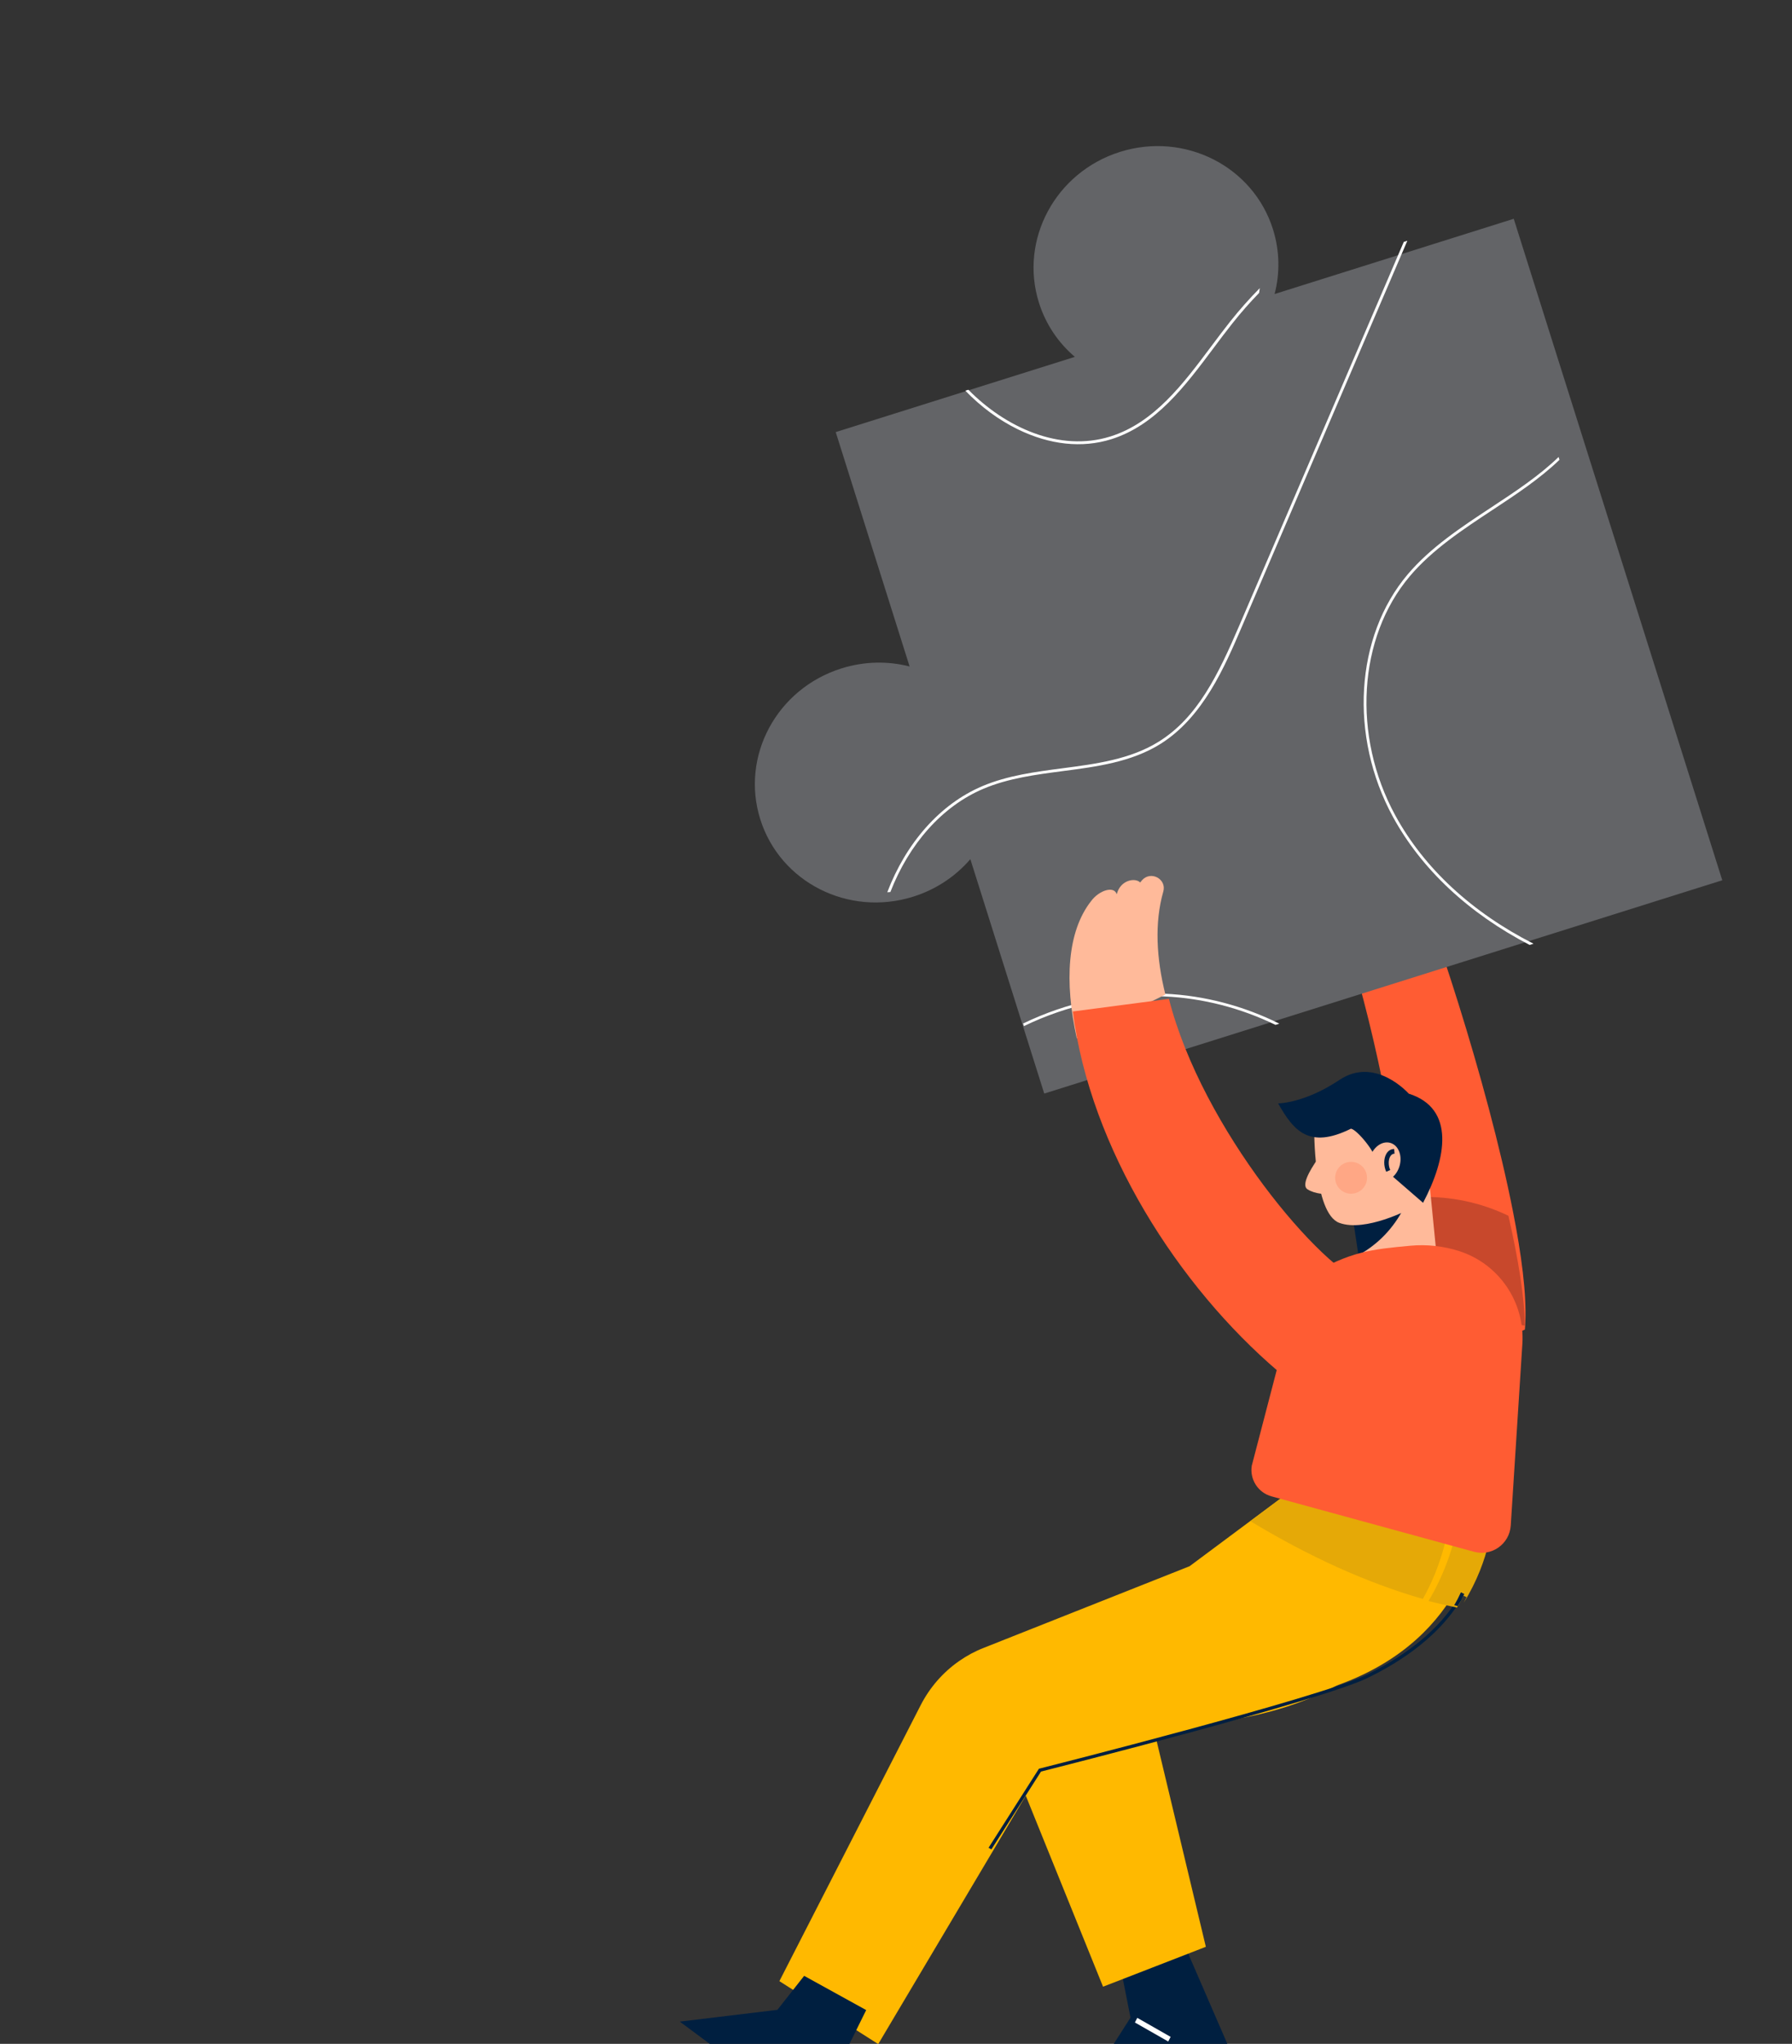
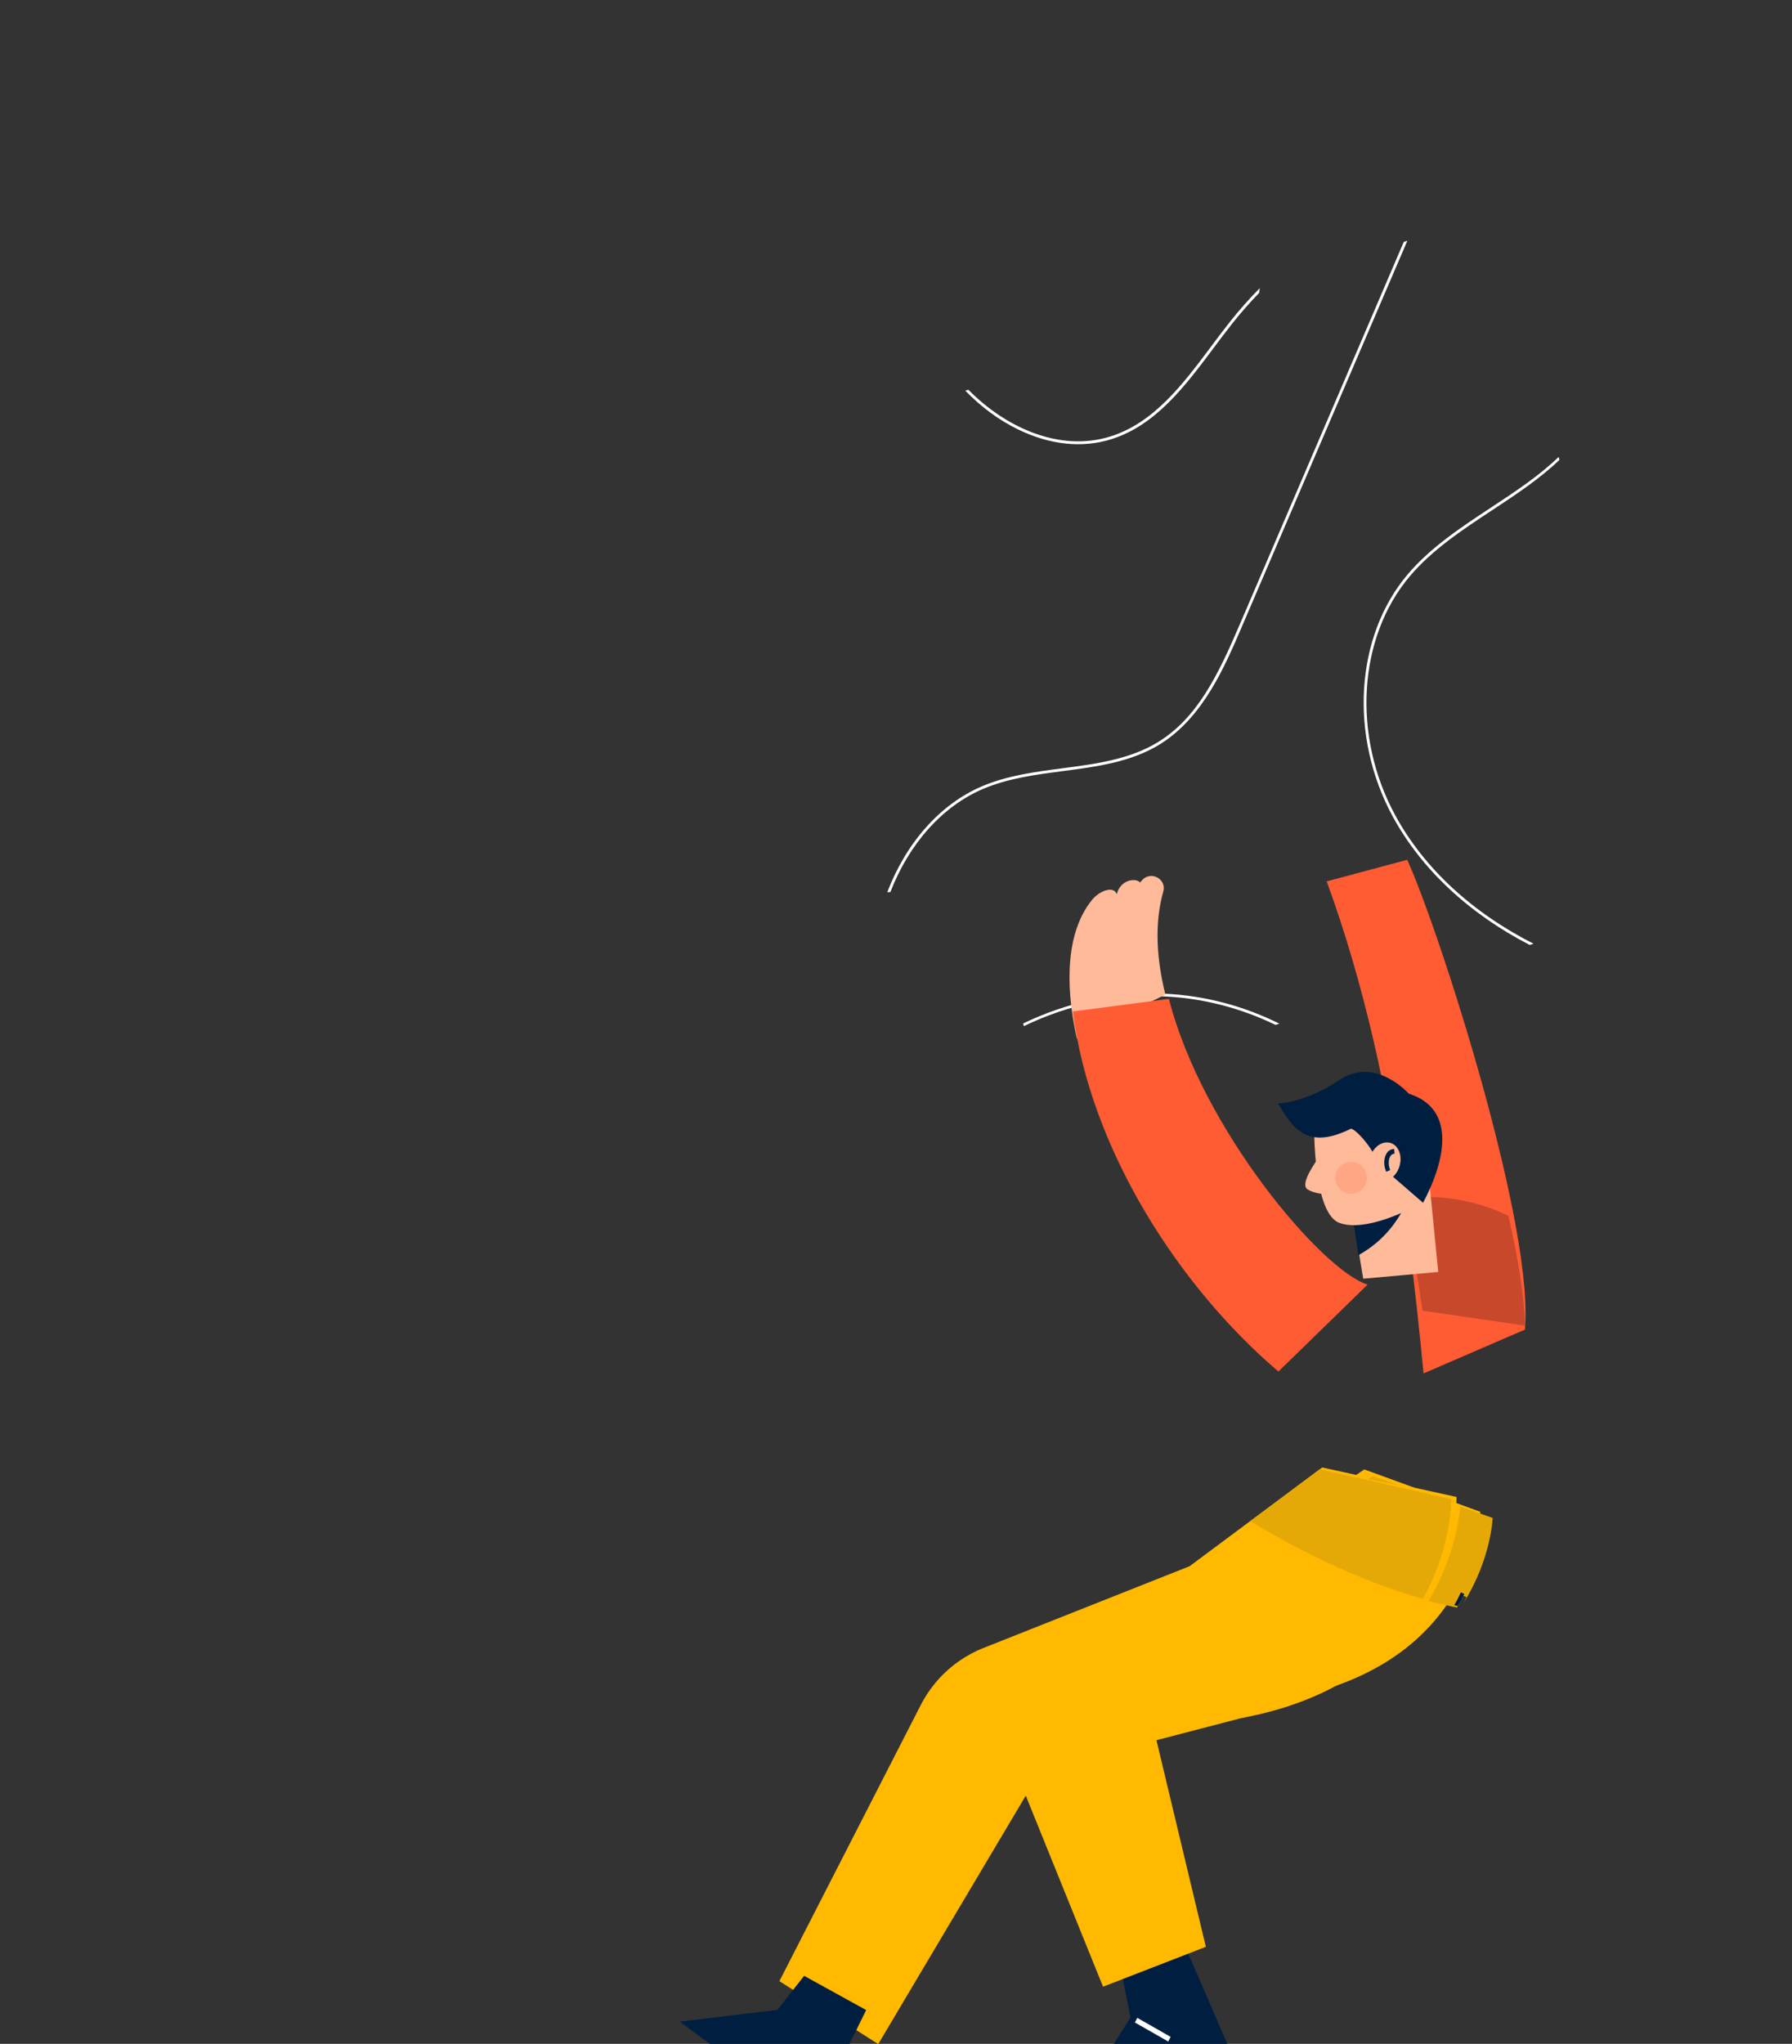
<svg xmlns="http://www.w3.org/2000/svg" width="506" height="577" viewBox="0 0 506 577" fill="none">
  <rect x="0" y="0" width="506" height="577" fill="#333333" stroke="none" />
  <path fill-rule="evenodd" clip-rule="evenodd" d="M397.35 242.736C403.503 256.043 419.979 305.13 427.229 342.109C429.624 354.25 431.021 365.087 430.712 372.929C430.688 373.77 430.651 374.58 430.573 375.359L401.961 387.732C401.409 381.983 400.812 376.096 400.161 370.061C399.041 359.847 397.746 349.263 396.155 338.438C391.88 309.299 385.457 278.476 374.616 248.817L397.35 242.736Z" fill="#FF5C33" />
  <path fill-rule="evenodd" clip-rule="evenodd" d="M430.568 374.239L401.668 370.018C400.365 361.11 398.923 351.916 397.275 342.517C399.185 341.713 400.41 341.062 400.41 341.062L400.896 337.918C409.517 337.718 417.884 339.368 425.928 343.223C428.719 355.486 430.513 366.4 430.568 374.239Z" fill="#C8482C" />
-   <path fill-rule="evenodd" clip-rule="evenodd" d="M427.43 61.767L486.311 248.508L294.859 308.726L273.996 242.553C269.872 247.334 264.38 251.086 257.867 253.135C239.621 258.873 220.293 249.109 214.683 231.313C209.069 213.518 219.307 194.453 237.557 188.713C244.066 186.666 250.713 186.583 256.844 188.155L235.978 121.984L303.502 100.746C298.886 96.823 295.307 91.627 293.371 85.483C287.766 67.703 298.014 48.618 316.246 42.884C334.495 37.144 353.828 46.924 359.434 64.705C361.37 70.849 361.422 77.153 359.903 83.007L427.43 61.767Z" fill="#007BFF" style="&#10;    fill: #636467;&#10;" />
  <path fill-rule="evenodd" clip-rule="evenodd" d="M313.771 123.999C326.357 120.058 334.64 108.987 342.657 98.274C344.395 95.949 346.196 93.543 347.997 91.275C350.421 88.22 352.939 85.364 355.529 82.696C355.607 82.25 355.662 81.797 355.722 81.347C352.844 84.251 350.054 87.383 347.373 90.758C345.568 93.034 343.762 95.445 342.019 97.776C334.08 108.39 325.871 119.367 313.52 123.226C299.205 127.703 283.908 120.675 273.433 110.031L272.58 110.295C276.933 114.802 281.993 118.562 287.404 121.202C296.427 125.604 305.544 126.571 313.771 123.999Z" fill="white" />
  <path fill-rule="evenodd" clip-rule="evenodd" d="M421.035 143.278C412.619 148.821 403.919 154.551 397.486 162.153C382.631 179.702 380.91 207.838 393.299 230.577C401.394 245.44 414.808 257.91 431.923 266.765L433.01 266.424C415.687 257.624 402.119 245.133 393.987 230.202C381.752 207.745 383.438 179.973 398.084 162.669C404.447 155.152 413.102 149.451 421.469 143.94C428.066 139.594 434.78 135.162 440.345 129.814L440.092 129.015C434.638 134.31 427.944 138.727 421.035 143.278Z" fill="white" />
  <path fill-rule="evenodd" clip-rule="evenodd" d="M251.409 251.827C256.662 238.286 265.996 227.63 277.677 222.679C284.707 219.699 292.56 218.672 300.151 217.681C309.628 216.44 319.42 215.163 327.624 210.05C339.675 202.535 345.776 188.312 350.676 176.885L397.383 67.969L396.384 68.282L349.948 176.566C343.982 190.476 338.154 202.545 327.199 209.375C319.166 214.389 309.441 215.661 300.045 216.89C292.4 217.889 284.493 218.924 277.365 221.945C265.402 227.018 255.849 237.979 250.539 251.885C250.829 251.871 251.119 251.849 251.409 251.827Z" fill="white" />
  <path fill-rule="evenodd" clip-rule="evenodd" d="M328.863 280.539C315.156 279.924 301.307 282.952 288.889 288.947L289.12 289.681C301.443 283.713 315.199 280.695 328.817 281.304C339.729 281.793 350.425 284.616 360.158 289.331L361.235 288.987C351.221 284.011 340.154 281.043 328.863 280.539Z" fill="white" />
  <path fill-rule="evenodd" clip-rule="evenodd" d="M316.958 558.161L319.216 569.6L304.374 592.847L347.944 580.193L334.964 550.267L316.958 558.161Z" fill="#001F40" />
  <path fill-rule="evenodd" clip-rule="evenodd" d="M329.871 576.339L320.457 570.971L321.129 569.661L330.543 575.029L329.871 576.339Z" fill="white" />
  <path fill-rule="evenodd" clip-rule="evenodd" d="M417.991 426.797C417.991 426.797 417.782 438.832 409.499 451.63C402.993 461.699 391.499 472.247 371.184 477.787L357.119 481.184L350.998 482.666L343.733 484.417L325.934 488.723L326.015 489.076L340.492 549.602L336.344 551.214L317.387 558.573L311.463 560.865L281.264 486.215L360.676 431.692L384.005 415.672L385.215 414.831L392.526 417.495L409.192 423.58L417.991 426.797Z" fill="#FFB900" />
  <path fill-rule="evenodd" clip-rule="evenodd" d="M411.281 422.607C411.281 422.607 411.297 423.504 411.16 425.096C410.786 429.572 409.318 439.483 403.533 450.115C396.635 462.75 383.628 476.405 359.02 483.097C357.053 483.633 355.009 484.123 352.872 484.571C352.054 484.751 351.21 484.912 350.367 485.069L345.575 486.314L327.78 490.957L293.876 499.796L290.152 506.069L247.98 577.066L220.072 559.297L259.964 481.396C262.517 476.412 266.233 472.138 270.792 468.954C272.955 467.441 275.273 466.187 277.73 465.227L335.896 442.161L353.182 429.294L373.345 414.28L385.811 417.019L394.384 418.89L411.281 422.607Z" fill="#FFB900" />
-   <path fill-rule="evenodd" clip-rule="evenodd" d="M389.078 472.221C388.154 472.712 387.216 473.191 386.251 473.66C373.186 480.05 299.233 498.793 293.944 500.128L279.935 522.101L279.137 521.639L293.355 499.334L293.55 499.285C294.339 499.088 372.686 479.282 385.857 472.841C398.96 466.428 408.373 458.103 413.022 448.761L413.87 449.137C409.464 457.982 400.927 465.921 389.078 472.221Z" fill="#001F40" />
  <path fill-rule="evenodd" clip-rule="evenodd" d="M411.395 453.845C408.729 453.299 406.051 452.674 403.365 451.978C403.599 451.586 403.826 451.197 404.048 450.807C410.212 439.943 411.896 429.882 412.357 425.343L421.471 428.519C421.471 428.519 421.125 439.9 413.29 452.511C413.582 451.979 413.856 451.444 414.119 450.902L413.233 450.497C412.684 451.631 412.071 452.749 411.395 453.845ZM395.096 419.335L386.253 417.582L387.523 416.706L395.096 419.335Z" fill="#E5A907" />
  <path fill-rule="evenodd" clip-rule="evenodd" d="M401.763 451.401C385.915 446.828 369.679 439.483 353.063 429.442L372.666 414.774L384.863 417.551L393.25 419.449L409.78 423.218C409.78 423.218 409.801 424.102 409.677 425.67C409.34 430.078 407.968 439.835 402.383 450.276C402.182 450.651 401.976 451.024 401.763 451.401Z" fill="#E5A907" />
  <path fill-rule="evenodd" clip-rule="evenodd" d="M411.61 453.406C411.284 453.331 410.953 453.255 410.626 453.176C411.322 451.984 411.95 450.767 412.509 449.53L413.466 449.998C413.199 450.588 412.919 451.172 412.619 451.752C412.298 452.301 411.962 452.854 411.61 453.406Z" fill="#001F40" />
  <path fill-rule="evenodd" clip-rule="evenodd" d="M403.43 331.904L406.105 359.084L384.922 360.997L383.883 354.65L381.225 338.336L395.625 338.346L403.43 331.904Z" fill="#FFBA9A" />
  <path fill-rule="evenodd" clip-rule="evenodd" d="M395.471 338.381L396.445 340.962C393.494 346.692 389.236 351.193 383.574 354.348L381.217 338.613L395.471 338.381Z" fill="#001F40" />
  <path fill-rule="evenodd" clip-rule="evenodd" d="M371.086 318.274C371.086 318.274 370.792 342.514 378.181 345.229C385.572 347.946 398.068 341.302 398.068 341.302L401.722 319.977L387.633 313.902L371.086 318.274Z" fill="#FFBA9A" />
  <path fill-rule="evenodd" clip-rule="evenodd" d="M372.243 326.942C369.433 330.93 367.508 334.704 369.201 335.764C371.49 337.196 374.485 337.076 374.485 337.076L372.243 326.942Z" fill="#FFBA9A" />
  <path fill-rule="evenodd" clip-rule="evenodd" d="M360.896 311.495C365.227 319.131 369.572 324.538 381.448 318.648C383.148 318.806 388.971 325.893 388.466 327.983L401.824 339.566C408.413 327.086 411.029 312.946 397.782 308.749C397.782 308.749 388.369 298.08 378.232 304.864C368.26 311.531 360.896 311.495 360.896 311.495Z" fill="#001F40" />
  <path fill-rule="evenodd" clip-rule="evenodd" d="M395.222 329.037C394.42 332.01 391.883 333.958 389.552 333.384C387.219 332.813 385.978 329.939 386.778 326.964C387.579 323.988 390.118 322.043 392.447 322.614C394.78 323.185 396.02 326.063 395.222 329.037Z" fill="#FFBA9A" />
  <path fill-rule="evenodd" clip-rule="evenodd" d="M392.555 330.303L391.424 330.801C390.672 329.145 390.675 327.13 391.43 325.778C391.934 324.876 392.727 324.379 393.664 324.365L393.774 325.694C393.249 325.7 392.831 325.974 392.532 326.51C391.989 327.485 391.997 329.075 392.555 330.303Z" fill="#001F40" />
  <path fill-rule="evenodd" clip-rule="evenodd" d="M383.613 336.474C381.416 337.642 378.695 336.81 377.527 334.613C376.36 332.42 377.191 329.695 379.387 328.527C381.581 327.361 384.307 328.194 385.473 330.388C386.641 332.584 385.806 335.307 383.613 336.474Z" fill="#FFA785" />
-   <path fill-rule="evenodd" clip-rule="evenodd" d="M353.456 413.789L366.279 364.64C366.757 362.798 367.941 361.208 369.567 360.232C381.159 353.256 387.445 352.685 398.197 351.688C402.861 351.253 407.575 351.769 412.042 353.203C423.258 356.804 430.616 367.617 429.866 379.391L426.586 430.656C426.249 435.918 421.167 439.507 416.106 438.054L359.033 422.438C355.249 421.403 352.841 417.666 353.456 413.789Z" fill="#FF5C33" />
  <path fill-rule="evenodd" clip-rule="evenodd" d="M322.446 248.516C322.278 248.707 322.114 248.912 321.954 249.135C320.599 247.719 316.349 248.357 315.331 252.46C314.588 250.003 310.381 251.315 308.112 254.357C301.348 262.938 300.501 277.118 304.052 293.142L329.067 280.774C326.516 270.527 325.958 260.53 328.477 251.687C329.481 248.157 324.938 245.704 322.446 248.516Z" fill="#FFBA9A" />
  <path fill-rule="evenodd" clip-rule="evenodd" d="M360.98 387.195L386.151 362.664C373.298 358.705 339.408 318.688 330.064 281.993L302.927 285.552C307.83 324.336 332.795 363.172 360.98 387.195Z" fill="#FF5C33" />
  <path fill-rule="evenodd" clip-rule="evenodd" d="M227.066 557.802L219.516 567.396L191.95 570.726L229.27 598.45L244.58 567.465L227.066 557.802Z" fill="#001F40" />
</svg>